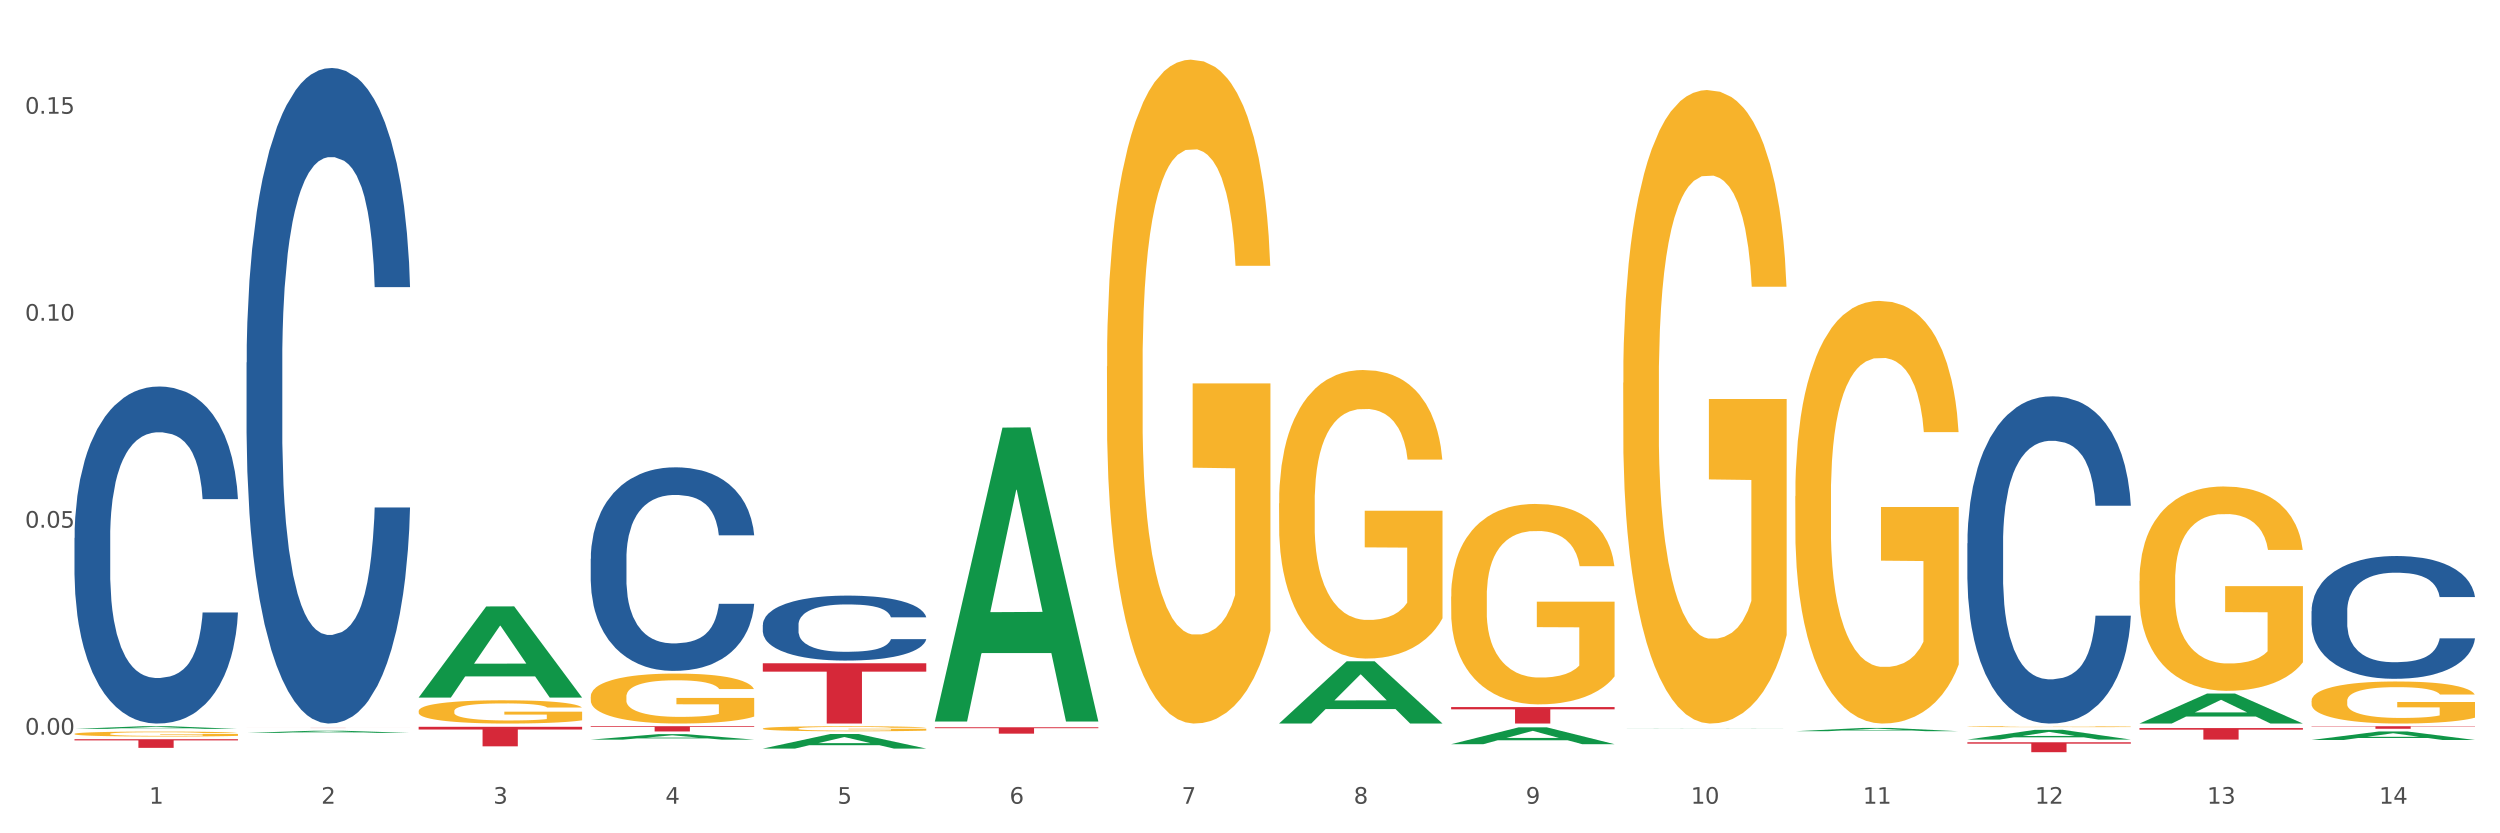
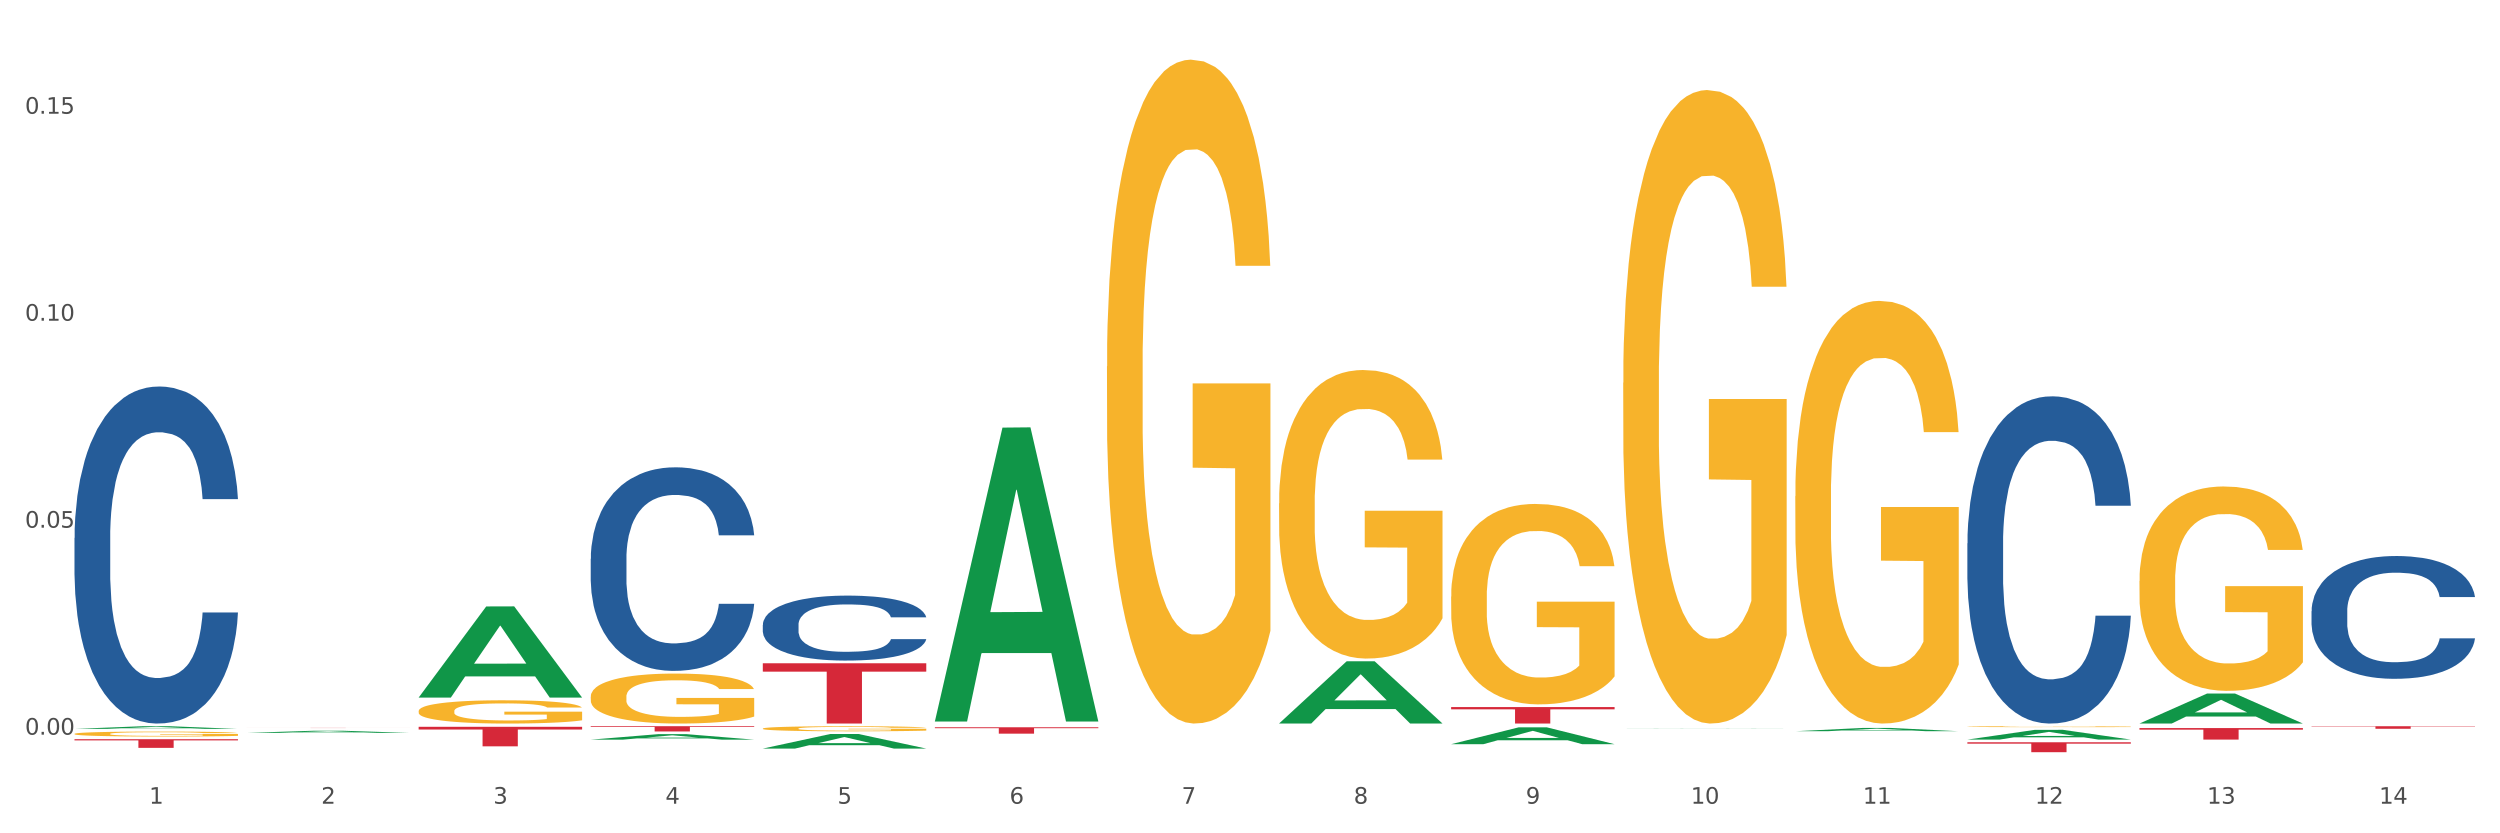
<svg xmlns="http://www.w3.org/2000/svg" xmlns:xlink="http://www.w3.org/1999/xlink" width="1080pt" height="360pt" viewBox="0 0 1080 360" version="1.1">
  <rect x="0" y="0" width="1080" height="360" fill="#333333" stroke="none" />
  <defs>
    <style type="text/css">*{stroke-linejoin: round; stroke-linecap: butt}</style>
  </defs>
  <g id="figure_1">
    <g id="patch_1">
      <path d="M 0 360  L 1080 360  L 1080 0  L 0 0  z " style="fill: #ffffff; stroke: #ffffff; stroke-linejoin: miter" />
    </g>
    <g id="axes_1">
      <g id="matplotlib.axis_1">
        <g id="xtick_1">
          <g id="text_1">
            <g style="fill: #4d4d4d" transform="translate(64.432 347.204) scale(0.096 -0.096)">
              <defs>
                <path id="DejaVuSans-31" d="M 794 531  L 1825 531  L 1825 4091  L 703 3866  L 703 4441  L 1819 4666  L 2450 4666  L 2450 531  L 3481 531  L 3481 0  L 794 0  L 794 531  z " transform="scale(0.016)" />
              </defs>
              <use xlink:href="#DejaVuSans-31" />
            </g>
          </g>
        </g>
        <g id="xtick_2">
          <g id="text_2">
            <g style="fill: #4d4d4d" transform="translate(138.771 347.204) scale(0.096 -0.096)">
              <defs>
                <path id="DejaVuSans-32" d="M 1228 531  L 3431 531  L 3431 0  L 469 0  L 469 531  Q 828 903 1448 1529  Q 2069 2156 2228 2338  Q 2531 2678 2651 2914  Q 2772 3150 2772 3378  Q 2772 3750 2511 3984  Q 2250 4219 1831 4219  Q 1534 4219 1204 4116  Q 875 4013 500 3803  L 500 4441  Q 881 4594 1212 4672  Q 1544 4750 1819 4750  Q 2544 4750 2975 4387  Q 3406 4025 3406 3419  Q 3406 3131 3298 2873  Q 3191 2616 2906 2266  Q 2828 2175 2409 1742  Q 1991 1309 1228 531  z " transform="scale(0.016)" />
              </defs>
              <use xlink:href="#DejaVuSans-32" />
            </g>
          </g>
        </g>
        <g id="xtick_3">
          <g id="text_3">
            <g style="fill: #4d4d4d" transform="translate(213.109 347.204) scale(0.096 -0.096)">
              <defs>
                <path id="DejaVuSans-33" d="M 2597 2516  Q 3050 2419 3304 2112  Q 3559 1806 3559 1356  Q 3559 666 3084 287  Q 2609 -91 1734 -91  Q 1441 -91 1130 -33  Q 819 25 488 141  L 488 750  Q 750 597 1062 519  Q 1375 441 1716 441  Q 2309 441 2620 675  Q 2931 909 2931 1356  Q 2931 1769 2642 2001  Q 2353 2234 1838 2234  L 1294 2234  L 1294 2753  L 1863 2753  Q 2328 2753 2575 2939  Q 2822 3125 2822 3475  Q 2822 3834 2567 4026  Q 2313 4219 1838 4219  Q 1578 4219 1281 4162  Q 984 4106 628 3988  L 628 4550  Q 988 4650 1302 4700  Q 1616 4750 1894 4750  Q 2613 4750 3031 4423  Q 3450 4097 3450 3541  Q 3450 3153 3228 2886  Q 3006 2619 2597 2516  z " transform="scale(0.016)" />
              </defs>
              <use xlink:href="#DejaVuSans-33" />
            </g>
          </g>
        </g>
        <g id="xtick_4">
          <g id="text_4">
            <g style="fill: #4d4d4d" transform="translate(287.448 347.204) scale(0.096 -0.096)">
              <defs>
                <path id="DejaVuSans-34" d="M 2419 4116  L 825 1625  L 2419 1625  L 2419 4116  z M 2253 4666  L 3047 4666  L 3047 1625  L 3713 1625  L 3713 1100  L 3047 1100  L 3047 0  L 2419 0  L 2419 1100  L 313 1100  L 313 1709  L 2253 4666  z " transform="scale(0.016)" />
              </defs>
              <use xlink:href="#DejaVuSans-34" />
            </g>
          </g>
        </g>
        <g id="xtick_5">
          <g id="text_5">
            <g style="fill: #4d4d4d" transform="translate(361.787 347.204) scale(0.096 -0.096)">
              <defs>
                <path id="DejaVuSans-35" d="M 691 4666  L 3169 4666  L 3169 4134  L 1269 4134  L 1269 2991  Q 1406 3038 1543 3061  Q 1681 3084 1819 3084  Q 2600 3084 3056 2656  Q 3513 2228 3513 1497  Q 3513 744 3044 326  Q 2575 -91 1722 -91  Q 1428 -91 1123 -41  Q 819 9 494 109  L 494 744  Q 775 591 1075 516  Q 1375 441 1709 441  Q 2250 441 2565 725  Q 2881 1009 2881 1497  Q 2881 1984 2565 2268  Q 2250 2553 1709 2553  Q 1456 2553 1204 2497  Q 953 2441 691 2322  L 691 4666  z " transform="scale(0.016)" />
              </defs>
              <use xlink:href="#DejaVuSans-35" />
            </g>
          </g>
        </g>
        <g id="xtick_6">
          <g id="text_6">
            <g style="fill: #4d4d4d" transform="translate(436.125 347.204) scale(0.096 -0.096)">
              <defs>
                <path id="DejaVuSans-36" d="M 2113 2584  Q 1688 2584 1439 2293  Q 1191 2003 1191 1497  Q 1191 994 1439 701  Q 1688 409 2113 409  Q 2538 409 2786 701  Q 3034 994 3034 1497  Q 3034 2003 2786 2293  Q 2538 2584 2113 2584  z M 3366 4563  L 3366 3988  Q 3128 4100 2886 4159  Q 2644 4219 2406 4219  Q 1781 4219 1451 3797  Q 1122 3375 1075 2522  Q 1259 2794 1537 2939  Q 1816 3084 2150 3084  Q 2853 3084 3261 2657  Q 3669 2231 3669 1497  Q 3669 778 3244 343  Q 2819 -91 2113 -91  Q 1303 -91 875 529  Q 447 1150 447 2328  Q 447 3434 972 4092  Q 1497 4750 2381 4750  Q 2619 4750 2861 4703  Q 3103 4656 3366 4563  z " transform="scale(0.016)" />
              </defs>
              <use xlink:href="#DejaVuSans-36" />
            </g>
          </g>
        </g>
        <g id="xtick_7">
          <g id="text_7">
            <g style="fill: #4d4d4d" transform="translate(510.464 347.204) scale(0.096 -0.096)">
              <defs>
                <path id="DejaVuSans-37" d="M 525 4666  L 3525 4666  L 3525 4397  L 1831 0  L 1172 0  L 2766 4134  L 525 4134  L 525 4666  z " transform="scale(0.016)" />
              </defs>
              <use xlink:href="#DejaVuSans-37" />
            </g>
          </g>
        </g>
        <g id="xtick_8">
          <g id="text_8">
            <g style="fill: #4d4d4d" transform="translate(584.803 347.204) scale(0.096 -0.096)">
              <defs>
                <path id="DejaVuSans-38" d="M 2034 2216  Q 1584 2216 1326 1975  Q 1069 1734 1069 1313  Q 1069 891 1326 650  Q 1584 409 2034 409  Q 2484 409 2743 651  Q 3003 894 3003 1313  Q 3003 1734 2745 1975  Q 2488 2216 2034 2216  z M 1403 2484  Q 997 2584 770 2862  Q 544 3141 544 3541  Q 544 4100 942 4425  Q 1341 4750 2034 4750  Q 2731 4750 3128 4425  Q 3525 4100 3525 3541  Q 3525 3141 3298 2862  Q 3072 2584 2669 2484  Q 3125 2378 3379 2068  Q 3634 1759 3634 1313  Q 3634 634 3220 271  Q 2806 -91 2034 -91  Q 1263 -91 848 271  Q 434 634 434 1313  Q 434 1759 690 2068  Q 947 2378 1403 2484  z M 1172 3481  Q 1172 3119 1398 2916  Q 1625 2713 2034 2713  Q 2441 2713 2670 2916  Q 2900 3119 2900 3481  Q 2900 3844 2670 4047  Q 2441 4250 2034 4250  Q 1625 4250 1398 4047  Q 1172 3844 1172 3481  z " transform="scale(0.016)" />
              </defs>
              <use xlink:href="#DejaVuSans-38" />
            </g>
          </g>
        </g>
        <g id="xtick_9">
          <g id="text_9">
            <g style="fill: #4d4d4d" transform="translate(659.142 347.204) scale(0.096 -0.096)">
              <defs>
                <path id="DejaVuSans-39" d="M 703 97  L 703 672  Q 941 559 1184 500  Q 1428 441 1663 441  Q 2288 441 2617 861  Q 2947 1281 2994 2138  Q 2813 1869 2534 1725  Q 2256 1581 1919 1581  Q 1219 1581 811 2004  Q 403 2428 403 3163  Q 403 3881 828 4315  Q 1253 4750 1959 4750  Q 2769 4750 3195 4129  Q 3622 3509 3622 2328  Q 3622 1225 3098 567  Q 2575 -91 1691 -91  Q 1453 -91 1209 -44  Q 966 3 703 97  z M 1959 2075  Q 2384 2075 2632 2365  Q 2881 2656 2881 3163  Q 2881 3666 2632 3958  Q 2384 4250 1959 4250  Q 1534 4250 1286 3958  Q 1038 3666 1038 3163  Q 1038 2656 1286 2365  Q 1534 2075 1959 2075  z " transform="scale(0.016)" />
              </defs>
              <use xlink:href="#DejaVuSans-39" />
            </g>
          </g>
        </g>
        <g id="xtick_10">
          <g id="text_10">
            <g style="fill: #4d4d4d" transform="translate(730.426 347.204) scale(0.096 -0.096)">
              <defs>
                <path id="DejaVuSans-30" d="M 2034 4250  Q 1547 4250 1301 3770  Q 1056 3291 1056 2328  Q 1056 1369 1301 889  Q 1547 409 2034 409  Q 2525 409 2770 889  Q 3016 1369 3016 2328  Q 3016 3291 2770 3770  Q 2525 4250 2034 4250  z M 2034 4750  Q 2819 4750 3233 4129  Q 3647 3509 3647 2328  Q 3647 1150 3233 529  Q 2819 -91 2034 -91  Q 1250 -91 836 529  Q 422 1150 422 2328  Q 422 3509 836 4129  Q 1250 4750 2034 4750  z " transform="scale(0.016)" />
              </defs>
              <use xlink:href="#DejaVuSans-31" />
              <use xlink:href="#DejaVuSans-30" transform="translate(63.623 0)" />
            </g>
          </g>
        </g>
        <g id="xtick_11">
          <g id="text_11">
            <g style="fill: #4d4d4d" transform="translate(804.765 347.204) scale(0.096 -0.096)">
              <use xlink:href="#DejaVuSans-31" />
              <use xlink:href="#DejaVuSans-31" transform="translate(63.623 0)" />
            </g>
          </g>
        </g>
        <g id="xtick_12">
          <g id="text_12">
            <g style="fill: #4d4d4d" transform="translate(879.104 347.204) scale(0.096 -0.096)">
              <use xlink:href="#DejaVuSans-31" />
              <use xlink:href="#DejaVuSans-32" transform="translate(63.623 0)" />
            </g>
          </g>
        </g>
        <g id="xtick_13">
          <g id="text_13">
            <g style="fill: #4d4d4d" transform="translate(953.442 347.204) scale(0.096 -0.096)">
              <use xlink:href="#DejaVuSans-31" />
              <use xlink:href="#DejaVuSans-33" transform="translate(63.623 0)" />
            </g>
          </g>
        </g>
        <g id="xtick_14">
          <g id="text_14">
            <g style="fill: #4d4d4d" transform="translate(1027.781 347.204) scale(0.096 -0.096)">
              <use xlink:href="#DejaVuSans-31" />
              <use xlink:href="#DejaVuSans-34" transform="translate(63.623 0)" />
            </g>
          </g>
        </g>
        <g id="xtick_15" />
        <g id="xtick_16" />
        <g id="xtick_17" />
        <g id="xtick_18" />
        <g id="xtick_19" />
        <g id="xtick_20" />
        <g id="xtick_21" />
        <g id="xtick_22" />
        <g id="xtick_23" />
        <g id="xtick_24" />
        <g id="xtick_25" />
        <g id="xtick_26" />
        <g id="xtick_27" />
      </g>
      <g id="matplotlib.axis_2">
        <g id="ytick_1">
          <g id="text_15">
            <g style="fill: #4d4d4d" transform="translate(10.8 317.378) scale(0.096 -0.096)">
              <defs>
                <path id="DejaVuSans-2e" d="M 684 794  L 1344 794  L 1344 0  L 684 0  L 684 794  z " transform="scale(0.016)" />
              </defs>
              <use xlink:href="#DejaVuSans-30" />
              <use xlink:href="#DejaVuSans-2e" transform="translate(63.623 0)" />
              <use xlink:href="#DejaVuSans-30" transform="translate(95.41 0)" />
              <use xlink:href="#DejaVuSans-30" transform="translate(159.033 0)" />
            </g>
          </g>
        </g>
        <g id="ytick_2">
          <g id="text_16">
            <g style="fill: #4d4d4d" transform="translate(10.8 227.962) scale(0.096 -0.096)">
              <use xlink:href="#DejaVuSans-30" />
              <use xlink:href="#DejaVuSans-2e" transform="translate(63.623 0)" />
              <use xlink:href="#DejaVuSans-30" transform="translate(95.41 0)" />
              <use xlink:href="#DejaVuSans-35" transform="translate(159.033 0)" />
            </g>
          </g>
        </g>
        <g id="ytick_3">
          <g id="text_17">
            <g style="fill: #4d4d4d" transform="translate(10.8 138.546) scale(0.096 -0.096)">
              <use xlink:href="#DejaVuSans-30" />
              <use xlink:href="#DejaVuSans-2e" transform="translate(63.623 0)" />
              <use xlink:href="#DejaVuSans-31" transform="translate(95.41 0)" />
              <use xlink:href="#DejaVuSans-30" transform="translate(159.033 0)" />
            </g>
          </g>
        </g>
        <g id="ytick_4">
          <g id="text_18">
            <g style="fill: #4d4d4d" transform="translate(10.8 49.13) scale(0.096 -0.096)">
              <use xlink:href="#DejaVuSans-30" />
              <use xlink:href="#DejaVuSans-2e" transform="translate(63.623 0)" />
              <use xlink:href="#DejaVuSans-31" transform="translate(95.41 0)" />
              <use xlink:href="#DejaVuSans-35" transform="translate(159.033 0)" />
            </g>
          </g>
        </g>
        <g id="ytick_5" />
        <g id="ytick_6" />
        <g id="ytick_7" />
      </g>
      <g id="PolyCollection_1">
        <path d="M 32.175 314.882  L 32.248 314.881  L 61.37 313.732  L 73.456 313.73  L 102.797 314.884  L 88.818 314.884  L 82.484 314.616  L 52.415 314.616  L 52.197 314.62  L 46.081 314.884  L 32.175 314.884  L 32.175 314.882  L 56.201 314.455  L 78.698 314.454  L 67.559 313.976  L 67.413 313.974  L 67.267 313.978  L 56.128 314.454  L 56.201 314.455  L 32.175 314.882  z " clip-path="url(#pc44498b9a7)" style="fill: #109648" />
        <path d="M 924.24 314.517  L 994.861 314.517  L 994.861 315.211  L 967.081 315.215  L 967.081 319.512  L 951.852 319.512  L 951.852 315.215  L 924.24 315.211  L 924.24 314.521  L 924.24 314.517  z " clip-path="url(#pc44498b9a7)" style="fill: #d62839" />
        <path d="M 849.901 320.66  L 920.523 320.66  L 920.523 321.256  L 892.742 321.26  L 892.742 324.95  L 877.514 324.95  L 877.514 321.26  L 849.901 321.256  L 849.901 320.664  L 849.901 320.66  z " clip-path="url(#pc44498b9a7)" style="fill: #d62839" />
        <path d="M 626.885 305.45  L 697.506 305.45  L 697.506 306.44  L 669.726 306.447  L 669.726 312.579  L 654.497 312.579  L 654.497 306.447  L 626.885 306.44  L 626.885 305.456  L 626.885 305.45  z " clip-path="url(#pc44498b9a7)" style="fill: #d62839" />
        <path d="M 403.869 314.191  L 474.49 314.191  L 474.49 314.574  L 446.71 314.577  L 446.71 316.944  L 431.481 316.944  L 431.481 314.577  L 403.869 314.574  L 403.869 314.194  L 403.869 314.191  z " clip-path="url(#pc44498b9a7)" style="fill: #d62839" />
        <path d="M 329.53 286.524  L 400.152 286.524  L 400.152 290.145  L 372.371 290.169  L 372.371 312.579  L 357.143 312.579  L 357.143 290.169  L 329.53 290.145  L 329.53 286.548  L 329.53 286.524  z " clip-path="url(#pc44498b9a7)" style="fill: #d62839" />
        <path d="M 255.191 313.73  L 325.813 313.73  L 325.813 314.045  L 298.033 314.047  L 298.033 315.994  L 282.804 315.994  L 282.804 314.047  L 255.191 314.045  L 255.191 313.733  L 255.191 313.73  z " clip-path="url(#pc44498b9a7)" style="fill: #d62839" />
        <path d="M 180.852 313.978  L 251.474 313.978  L 251.474 315.153  L 223.694 315.16  L 223.694 322.429  L 208.465 322.429  L 208.465 315.16  L 180.852 315.153  L 180.852 313.986  L 180.852 313.978  z " clip-path="url(#pc44498b9a7)" style="fill: #d62839" />
        <path d="M 106.514 314.454  L 177.135 314.454  L 177.135 314.462  L 149.355 314.462  L 149.355 314.515  L 134.126 314.515  L 134.126 314.462  L 106.514 314.462  L 106.514 314.454  L 106.514 314.454  z " clip-path="url(#pc44498b9a7)" style="fill: #d62839" />
        <path d="M 32.175 319.343  L 102.797 319.343  L 102.797 319.863  L 75.017 319.866  L 75.017 323.086  L 59.788 323.086  L 59.788 319.866  L 32.175 319.863  L 32.175 319.346  L 32.175 319.343  z " clip-path="url(#pc44498b9a7)" style="fill: #d62839" />
        <path d="M 32.175 232.392  L 32.258 232.259  L 32.258 228.536  L 32.509 223.483  L 33.427 214.174  L 34.596 207.126  L 36.599 198.882  L 37.684 195.424  L 39.104 191.568  L 42.025 185.318  L 45.364 179.999  L 47.702 177.073  L 49.455 175.211  L 53.378 171.887  L 55.632 170.424  L 57.969 169.227  L 59.973 168.43  L 63.312 167.499  L 65.983 167.1  L 69.072 166.967  L 71.66 167.1  L 75.082 167.632  L 80.091 169.227  L 82.011 170.158  L 84.599 171.754  L 87.27 173.882  L 89.44 176.009  L 91.945 179.068  L 94.533 183.057  L 97.037 188.11  L 98.79 192.765  L 100.209 197.685  L 101.461 203.669  L 102.379 210.185  L 102.797 215.637  L 87.52 215.637  L 87.103 210.717  L 86.268 205.398  L 85.434 201.807  L 84.515 198.882  L 83.096 195.557  L 81.844 193.43  L 79.757 190.903  L 77.837 189.307  L 76.251 188.376  L 74.331 187.579  L 70.241 186.781  L 67.319 186.781  L 65.482 187.047  L 63.229 187.712  L 61.309 188.642  L 59.055 190.238  L 57.302 191.967  L 55.549 194.227  L 54.547 195.823  L 53.044 198.749  L 52.043 201.142  L 50.707 205.265  L 49.956 208.19  L 48.62 215.77  L 48.036 221.355  L 47.785 225.212  L 47.618 229.467  L 47.618 250.212  L 48.119 259.52  L 48.537 263.509  L 49.204 268.031  L 50.457 273.882  L 52.293 279.6  L 54.213 283.722  L 55.799 286.249  L 57.302 288.11  L 58.804 289.573  L 60.641 290.903  L 62.143 291.701  L 64.397 292.499  L 67.069 292.898  L 69.155 292.898  L 73.413 292.233  L 75.333 291.568  L 77.169 290.637  L 79.173 289.174  L 80.759 287.579  L 81.677 286.382  L 83.18 283.855  L 84.348 281.196  L 85.35 278.137  L 86.018 275.478  L 86.769 271.488  L 87.353 266.967  L 87.52 264.573  L 102.797 264.573  L 102.463 269.36  L 101.879 274.015  L 100.71 280.265  L 99.792 283.855  L 98.372 288.243  L 96.87 291.967  L 94.783 296.089  L 92.863 299.148  L 90.86 301.807  L 88.689 304.201  L 84.766 307.525  L 83.347 308.456  L 80.341 310.052  L 78.004 310.983  L 74.581 311.914  L 71.075 312.446  L 67.402 312.579  L 64.147 312.313  L 60.557 311.515  L 58.303 310.717  L 55.799 309.52  L 52.877 307.658  L 50.123 305.398  L 47.535 302.738  L 45.114 299.68  L 42.86 296.222  L 39.938 290.504  L 37.768 284.919  L 36.182 279.733  L 35.097 275.345  L 34.011 269.759  L 33.427 265.903  L 32.509 256.595  L 32.175 247.951  L 32.175 232.392  z " clip-path="url(#pc44498b9a7)" style="fill: #255c99" />
-         <path d="M 106.514 156.622  L 106.597 156.363  L 106.597 149.121  L 106.848 139.293  L 107.766 121.189  L 108.935 107.481  L 110.938 91.446  L 112.023 84.721  L 113.442 77.221  L 116.364 65.065  L 119.703 54.719  L 122.04 49.029  L 123.794 45.409  L 127.717 38.943  L 129.971 36.098  L 132.308 33.77  L 134.312 32.218  L 137.651 30.408  L 140.322 29.632  L 143.411 29.373  L 145.998 29.632  L 149.421 30.666  L 154.43 33.77  L 156.35 35.58  L 158.937 38.684  L 161.609 42.822  L 163.779 46.96  L 166.283 52.909  L 168.871 60.668  L 171.376 70.496  L 173.129 79.548  L 174.548 89.118  L 175.8 100.756  L 176.718 113.43  L 177.135 124.034  L 161.859 124.034  L 161.442 114.464  L 160.607 104.119  L 159.772 97.136  L 158.854 91.446  L 157.435 84.98  L 156.183 80.842  L 154.096 75.927  L 152.176 72.824  L 150.59 71.013  L 148.67 69.462  L 144.579 67.91  L 141.658 67.91  L 139.821 68.427  L 137.567 69.72  L 135.647 71.531  L 133.393 74.634  L 131.64 77.997  L 129.887 82.393  L 128.886 85.497  L 127.383 91.187  L 126.381 95.842  L 125.046 103.86  L 124.294 109.55  L 122.959 124.292  L 122.374 135.155  L 122.124 142.655  L 121.957 150.932  L 121.957 191.279  L 122.458 209.383  L 122.875 217.142  L 123.543 225.936  L 124.795 237.316  L 126.632 248.437  L 128.552 256.455  L 130.138 261.369  L 131.64 264.99  L 133.143 267.835  L 134.979 270.421  L 136.482 271.973  L 138.736 273.525  L 141.407 274.301  L 143.494 274.301  L 147.751 273.007  L 149.671 271.714  L 151.508 269.904  L 153.511 267.059  L 155.097 263.955  L 156.016 261.627  L 157.518 256.713  L 158.687 251.541  L 159.689 245.592  L 160.357 240.419  L 161.108 232.66  L 161.692 223.867  L 161.859 219.211  L 177.135 219.211  L 176.802 228.522  L 176.217 237.574  L 175.049 249.73  L 174.13 256.713  L 172.711 265.248  L 171.209 272.49  L 169.122 280.508  L 167.202 286.456  L 165.198 291.629  L 163.028 296.285  L 159.104 302.75  L 157.685 304.561  L 154.68 307.665  L 152.343 309.475  L 148.92 311.285  L 145.414 312.32  L 141.741 312.579  L 138.486 312.061  L 134.896 310.51  L 132.642 308.958  L 130.138 306.63  L 127.216 303.009  L 124.461 298.612  L 121.874 293.44  L 119.453 287.491  L 117.199 280.766  L 114.277 269.645  L 112.107 258.782  L 110.521 248.696  L 109.435 240.161  L 108.35 229.298  L 107.766 221.798  L 106.848 203.693  L 106.514 186.882  L 106.514 156.622  z " clip-path="url(#pc44498b9a7)" style="fill: #255c99" />
        <path d="M 255.191 241.397  L 255.275 241.317  L 255.275 239.068  L 255.525 236.015  L 256.443 230.393  L 257.612 226.136  L 259.615 221.156  L 260.701 219.068  L 262.12 216.739  L 265.041 212.964  L 268.381 209.751  L 270.718 207.984  L 272.471 206.859  L 276.394 204.851  L 278.648 203.968  L 280.986 203.245  L 282.989 202.763  L 286.328 202.201  L 288.999 201.96  L 292.088 201.879  L 294.676 201.96  L 298.098 202.281  L 303.107 203.245  L 305.027 203.807  L 307.615 204.771  L 310.286 206.056  L 312.457 207.341  L 314.961 209.188  L 317.549 211.598  L 320.053 214.65  L 321.806 217.461  L 323.225 220.433  L 324.477 224.048  L 325.396 227.983  L 325.813 231.277  L 310.537 231.277  L 310.119 228.305  L 309.284 225.092  L 308.45 222.923  L 307.531 221.156  L 306.112 219.148  L 304.86 217.863  L 302.773 216.337  L 300.853 215.373  L 299.267 214.811  L 297.347 214.329  L 293.257 213.847  L 290.335 213.847  L 288.499 214.008  L 286.245 214.409  L 284.325 214.972  L 282.071 215.935  L 280.318 216.98  L 278.565 218.345  L 277.563 219.309  L 276.06 221.076  L 275.059 222.522  L 273.723 225.012  L 272.972 226.779  L 271.636 231.357  L 271.052 234.73  L 270.801 237.06  L 270.634 239.63  L 270.634 252.16  L 271.135 257.782  L 271.553 260.192  L 272.22 262.923  L 273.473 266.457  L 275.309 269.91  L 277.229 272.4  L 278.815 273.927  L 280.318 275.051  L 281.82 275.935  L 283.657 276.738  L 285.159 277.22  L 287.413 277.702  L 290.085 277.943  L 292.172 277.943  L 296.429 277.541  L 298.349 277.139  L 300.185 276.577  L 302.189 275.694  L 303.775 274.73  L 304.693 274.007  L 306.196 272.481  L 307.364 270.874  L 308.366 269.027  L 309.034 267.421  L 309.785 265.011  L 310.37 262.28  L 310.537 260.834  L 325.813 260.834  L 325.479 263.726  L 324.895 266.537  L 323.726 270.312  L 322.808 272.481  L 321.389 275.131  L 319.886 277.38  L 317.799 279.87  L 315.879 281.718  L 313.876 283.324  L 311.705 284.77  L 307.782 286.778  L 306.363 287.34  L 303.358 288.304  L 301.02 288.866  L 297.598 289.428  L 294.092 289.75  L 290.419 289.83  L 287.163 289.669  L 283.573 289.187  L 281.32 288.705  L 278.815 287.983  L 275.893 286.858  L 273.139 285.493  L 270.551 283.886  L 268.13 282.039  L 265.876 279.951  L 262.955 276.497  L 260.784 273.123  L 259.198 269.991  L 258.113 267.34  L 257.028 263.967  L 256.443 261.638  L 255.525 256.015  L 255.191 250.794  L 255.191 241.397  z " clip-path="url(#pc44498b9a7)" style="fill: #255c99" />
        <path d="M 329.53 269.913  L 329.613 269.887  L 329.613 269.169  L 329.864 268.195  L 330.782 266.401  L 331.951 265.042  L 333.954 263.452  L 335.039 262.786  L 336.458 262.042  L 339.38 260.837  L 342.719 259.812  L 345.057 259.248  L 346.81 258.889  L 350.733 258.248  L 352.987 257.966  L 355.324 257.735  L 357.328 257.581  L 360.667 257.402  L 363.338 257.325  L 366.427 257.299  L 369.015 257.325  L 372.437 257.428  L 377.446 257.735  L 379.366 257.915  L 381.954 258.222  L 384.625 258.633  L 386.795 259.043  L 389.3 259.632  L 391.887 260.401  L 394.392 261.376  L 396.145 262.273  L 397.564 263.222  L 398.816 264.375  L 399.734 265.631  L 400.152 266.683  L 384.875 266.683  L 384.458 265.734  L 383.623 264.709  L 382.788 264.016  L 381.87 263.452  L 380.451 262.811  L 379.199 262.401  L 377.112 261.914  L 375.192 261.606  L 373.606 261.427  L 371.686 261.273  L 367.595 261.119  L 364.674 261.119  L 362.837 261.171  L 360.583 261.299  L 358.663 261.478  L 356.41 261.786  L 354.656 262.119  L 352.903 262.555  L 351.902 262.863  L 350.399 263.427  L 349.397 263.888  L 348.062 264.683  L 347.31 265.247  L 345.975 266.708  L 345.391 267.785  L 345.14 268.528  L 344.973 269.349  L 344.973 273.348  L 345.474 275.143  L 345.891 275.912  L 346.559 276.784  L 347.811 277.912  L 349.648 279.014  L 351.568 279.809  L 353.154 280.296  L 354.656 280.655  L 356.159 280.937  L 357.996 281.193  L 359.498 281.347  L 361.752 281.501  L 364.423 281.578  L 366.51 281.578  L 370.768 281.45  L 372.688 281.321  L 374.524 281.142  L 376.528 280.86  L 378.114 280.552  L 379.032 280.322  L 380.534 279.835  L 381.703 279.322  L 382.705 278.732  L 383.373 278.219  L 384.124 277.45  L 384.708 276.579  L 384.875 276.117  L 400.152 276.117  L 399.818 277.04  L 399.233 277.937  L 398.065 279.142  L 397.146 279.835  L 395.727 280.681  L 394.225 281.398  L 392.138 282.193  L 390.218 282.783  L 388.214 283.296  L 386.044 283.757  L 382.121 284.398  L 380.701 284.577  L 377.696 284.885  L 375.359 285.065  L 371.936 285.244  L 368.43 285.347  L 364.757 285.372  L 361.502 285.321  L 357.912 285.167  L 355.658 285.013  L 353.154 284.782  L 350.232 284.424  L 347.477 283.988  L 344.89 283.475  L 342.469 282.885  L 340.215 282.219  L 337.293 281.116  L 335.123 280.04  L 333.537 279.04  L 332.452 278.194  L 331.366 277.117  L 330.782 276.373  L 329.864 274.579  L 329.53 272.912  L 329.53 269.913  z " clip-path="url(#pc44498b9a7)" style="fill: #255c99" />
        <path d="M 849.901 234.73  L 849.984 234.601  L 849.984 230.986  L 850.235 226.08  L 851.153 217.043  L 852.322 210.201  L 854.325 202.196  L 855.41 198.84  L 856.829 195.096  L 859.751 189.028  L 863.09 183.864  L 865.428 181.024  L 867.181 179.216  L 871.104 175.989  L 873.358 174.569  L 875.695 173.407  L 877.699 172.632  L 881.038 171.728  L 883.709 171.341  L 886.798 171.212  L 889.386 171.341  L 892.808 171.857  L 897.817 173.407  L 899.737 174.31  L 902.325 175.86  L 904.996 177.925  L 907.166 179.991  L 909.671 182.96  L 912.258 186.833  L 914.763 191.739  L 916.516 196.258  L 917.935 201.035  L 919.187 206.844  L 920.105 213.17  L 920.523 218.463  L 905.246 218.463  L 904.829 213.686  L 903.994 208.522  L 903.159 205.037  L 902.241 202.196  L 900.822 198.969  L 899.57 196.903  L 897.483 194.45  L 895.563 192.901  L 893.977 191.997  L 892.057 191.223  L 887.966 190.448  L 885.045 190.448  L 883.208 190.706  L 880.954 191.352  L 879.034 192.256  L 876.78 193.805  L 875.027 195.483  L 873.274 197.678  L 872.273 199.227  L 870.77 202.067  L 869.768 204.391  L 868.433 208.393  L 867.681 211.234  L 866.346 218.592  L 865.761 224.015  L 865.511 227.759  L 865.344 231.89  L 865.344 252.03  L 865.845 261.067  L 866.262 264.94  L 866.93 269.329  L 868.182 275.01  L 870.019 280.561  L 871.939 284.563  L 873.525 287.016  L 875.027 288.824  L 876.53 290.244  L 878.367 291.535  L 879.869 292.31  L 882.123 293.084  L 884.794 293.472  L 886.881 293.472  L 891.139 292.826  L 893.059 292.18  L 894.895 291.277  L 896.899 289.857  L 898.485 288.307  L 899.403 287.146  L 900.905 284.693  L 902.074 282.111  L 903.076 279.141  L 903.744 276.559  L 904.495 272.686  L 905.079 268.297  L 905.246 265.973  L 920.523 265.973  L 920.189 270.62  L 919.604 275.139  L 918.436 281.207  L 917.517 284.693  L 916.098 288.953  L 914.596 292.568  L 912.509 296.57  L 910.589 299.539  L 908.585 302.121  L 906.415 304.445  L 902.491 307.673  L 901.072 308.576  L 898.067 310.126  L 895.73 311.029  L 892.307 311.933  L 888.801 312.449  L 885.128 312.579  L 881.873 312.32  L 878.283 311.546  L 876.029 310.771  L 873.525 309.609  L 870.603 307.802  L 867.848 305.607  L 865.261 303.025  L 862.84 300.056  L 860.586 296.699  L 857.664 291.148  L 855.494 285.725  L 853.908 280.69  L 852.823 276.43  L 851.737 271.008  L 851.153 267.264  L 850.235 258.227  L 849.901 249.835  L 849.901 234.73  z " clip-path="url(#pc44498b9a7)" style="fill: #255c99" />
        <path d="M 998.578 264.034  L 998.662 263.985  L 998.662 262.629  L 998.912 260.787  L 999.83 257.396  L 1000.999 254.828  L 1003.003 251.824  L 1004.088 250.564  L 1005.507 249.159  L 1008.429 246.882  L 1011.768 244.944  L 1014.105 243.878  L 1015.858 243.199  L 1019.781 241.988  L 1022.035 241.455  L 1024.373 241.019  L 1026.376 240.728  L 1029.715 240.389  L 1032.387 240.244  L 1035.475 240.195  L 1038.063 240.244  L 1041.486 240.438  L 1046.494 241.019  L 1048.414 241.358  L 1051.002 241.94  L 1053.673 242.715  L 1055.844 243.49  L 1058.348 244.604  L 1060.936 246.058  L 1063.44 247.899  L 1065.193 249.595  L 1066.612 251.388  L 1067.864 253.568  L 1068.783 255.942  L 1069.2 257.929  L 1053.924 257.929  L 1053.506 256.136  L 1052.671 254.198  L 1051.837 252.89  L 1050.918 251.824  L 1049.499 250.613  L 1048.247 249.837  L 1046.16 248.917  L 1044.24 248.335  L 1042.654 247.996  L 1040.734 247.705  L 1036.644 247.415  L 1033.722 247.415  L 1031.886 247.512  L 1029.632 247.754  L 1027.712 248.093  L 1025.458 248.674  L 1023.705 249.304  L 1021.952 250.128  L 1020.95 250.709  L 1019.448 251.775  L 1018.446 252.648  L 1017.11 254.15  L 1016.359 255.215  L 1015.023 257.977  L 1014.439 260.012  L 1014.188 261.417  L 1014.022 262.968  L 1014.022 270.526  L 1014.522 273.918  L 1014.94 275.372  L 1015.608 277.019  L 1016.86 279.151  L 1018.696 281.234  L 1020.616 282.736  L 1022.202 283.657  L 1023.705 284.335  L 1025.207 284.868  L 1027.044 285.353  L 1028.547 285.643  L 1030.8 285.934  L 1033.472 286.079  L 1035.559 286.079  L 1039.816 285.837  L 1041.736 285.595  L 1043.572 285.256  L 1045.576 284.723  L 1047.162 284.141  L 1048.08 283.705  L 1049.583 282.785  L 1050.752 281.816  L 1051.753 280.701  L 1052.421 279.732  L 1053.172 278.279  L 1053.757 276.631  L 1053.924 275.759  L 1069.2 275.759  L 1068.866 277.503  L 1068.282 279.199  L 1067.113 281.476  L 1066.195 282.785  L 1064.776 284.384  L 1063.273 285.74  L 1061.186 287.242  L 1059.266 288.357  L 1057.263 289.326  L 1055.092 290.198  L 1051.169 291.409  L 1049.75 291.748  L 1046.745 292.33  L 1044.407 292.669  L 1040.985 293.008  L 1037.479 293.202  L 1033.806 293.25  L 1030.55 293.153  L 1026.96 292.863  L 1024.707 292.572  L 1022.202 292.136  L 1019.281 291.458  L 1016.526 290.634  L 1013.938 289.665  L 1011.517 288.55  L 1009.263 287.291  L 1006.342 285.207  L 1004.171 283.172  L 1002.585 281.283  L 1001.5 279.684  L 1000.415 277.649  L 999.83 276.244  L 998.912 272.852  L 998.578 269.703  L 998.578 264.034  z " clip-path="url(#pc44498b9a7)" style="fill: #255c99" />
-         <path d="M 998.578 302.802  L 998.662 302.785  L 998.662 302.187  L 998.828 301.673  L 999.662 300.428  L 1000.913 299.399  L 1001.83 298.851  L 1002.747 298.403  L 1003.831 297.954  L 1005.165 297.49  L 1007.583 296.809  L 1009.084 296.461  L 1010.918 296.095  L 1014.253 295.564  L 1016.671 295.265  L 1019.173 295.016  L 1023.258 294.718  L 1025.926 294.585  L 1028.761 294.485  L 1032.18 294.419  L 1034.765 294.402  L 1040.434 294.452  L 1045.27 294.601  L 1047.605 294.718  L 1050.607 294.917  L 1052.191 295.05  L 1054.775 295.315  L 1057.444 295.664  L 1059.278 295.963  L 1062.029 296.527  L 1064.114 297.091  L 1066.032 297.788  L 1067.032 298.27  L 1067.783 298.718  L 1068.45 299.233  L 1069.117 300.046  L 1054.108 300.046  L 1053.525 299.465  L 1052.608 298.917  L 1051.274 298.386  L 1050.106 298.054  L 1048.105 297.639  L 1046.271 297.373  L 1044.353 297.174  L 1042.019 297.008  L 1040.184 296.925  L 1037.599 296.859  L 1032.513 296.875  L 1029.095 297.008  L 1026.76 297.174  L 1025.259 297.324  L 1023.925 297.49  L 1022.425 297.722  L 1020.674 298.071  L 1019.423 298.386  L 1018.172 298.784  L 1017.172 299.183  L 1016.255 299.648  L 1015.504 300.146  L 1014.92 300.66  L 1014.42 301.291  L 1014.003 302.337  L 1014.003 304.611  L 1014.17 305.125  L 1014.587 305.806  L 1015.087 306.321  L 1015.921 306.935  L 1016.671 307.35  L 1018.089 307.947  L 1019.673 308.445  L 1020.924 308.761  L 1022.174 309.026  L 1024.342 309.391  L 1026.76 309.69  L 1028.845 309.873  L 1031.68 310.039  L 1033.597 310.105  L 1035.265 310.138  L 1039.35 310.138  L 1042.269 310.089  L 1045.52 309.972  L 1048.022 309.823  L 1050.106 309.64  L 1052.441 309.342  L 1053.942 309.06  L 1053.942 305.59  L 1035.598 305.574  L 1035.598 303.266  L 1069.2 303.266  L 1069.2 310.039  L 1067.783 310.387  L 1066.198 310.703  L 1064.531 310.985  L 1062.029 311.334  L 1059.028 311.666  L 1056.36 311.898  L 1053.525 312.097  L 1050.19 312.28  L 1045.854 312.446  L 1043.186 312.512  L 1039.851 312.562  L 1035.932 312.579  L 1032.513 312.545  L 1029.178 312.462  L 1025.676 312.313  L 1022.258 312.097  L 1019.673 311.881  L 1017.088 311.616  L 1014.337 311.267  L 1012.169 310.935  L 1010.501 310.636  L 1008.667 310.255  L 1006.666 309.757  L 1005.165 309.308  L 1003.831 308.844  L 1002.414 308.246  L 1001.413 307.732  L 1000.413 307.084  L 999.829 306.603  L 999.162 305.856  L 998.662 304.81  L 998.578 302.802  z " clip-path="url(#pc44498b9a7)" style="fill: #f7b32b" />
        <path d="M 924.24 250.955  L 924.323 250.874  L 924.323 247.971  L 924.49 245.471  L 925.323 239.423  L 926.574 234.424  L 927.491 231.763  L 928.408 229.586  L 929.492 227.408  L 930.826 225.15  L 933.244 221.844  L 934.745 220.151  L 936.58 218.377  L 939.915 215.796  L 942.333 214.345  L 944.834 213.135  L 948.92 211.684  L 951.588 211.039  L 954.423 210.555  L 957.841 210.232  L 960.426 210.152  L 966.096 210.393  L 970.932 211.119  L 973.266 211.684  L 976.268 212.651  L 977.852 213.296  L 980.437 214.587  L 983.105 216.28  L 984.939 217.732  L 987.691 220.473  L 989.775 223.215  L 991.693 226.602  L 992.693 228.94  L 993.444 231.118  L 994.111 233.617  L 994.778 237.569  L 979.77 237.569  L 979.186 234.746  L 978.269 232.085  L 976.935 229.505  L 975.768 227.892  L 973.766 225.876  L 971.932 224.586  L 970.014 223.618  L 967.68 222.812  L 965.845 222.409  L 963.261 222.086  L 958.175 222.167  L 954.756 222.812  L 952.422 223.618  L 950.921 224.344  L 949.587 225.15  L 948.086 226.279  L 946.335 227.973  L 945.084 229.505  L 943.834 231.44  L 942.833 233.376  L 941.916 235.633  L 941.165 238.053  L 940.582 240.552  L 940.081 243.617  L 939.665 248.697  L 939.665 259.745  L 939.831 262.244  L 940.248 265.551  L 940.749 268.05  L 941.582 271.034  L 942.333 273.05  L 943.75 275.953  L 945.334 278.372  L 946.585 279.904  L 947.836 281.195  L 950.004 282.969  L 952.422 284.42  L 954.506 285.307  L 957.341 286.113  L 959.259 286.436  L 960.926 286.597  L 965.012 286.597  L 967.93 286.355  L 971.182 285.791  L 973.683 285.065  L 975.768 284.178  L 978.102 282.727  L 979.603 281.356  L 979.603 264.502  L 961.26 264.422  L 961.26 253.213  L 994.861 253.213  L 994.861 286.113  L 993.444 287.807  L 991.86 289.339  L 990.192 290.71  L 987.691 292.403  L 984.689 294.016  L 982.021 295.145  L 979.186 296.113  L 975.851 297  L 971.515 297.806  L 968.847 298.129  L 965.512 298.371  L 961.593 298.451  L 958.175 298.29  L 954.84 297.887  L 951.338 297.161  L 947.919 296.113  L 945.334 295.064  L 942.75 293.774  L 939.998 292.081  L 937.83 290.468  L 936.163 289.016  L 934.328 287.162  L 932.327 284.743  L 930.826 282.565  L 929.492 280.307  L 928.075 277.404  L 927.074 274.905  L 926.074 271.76  L 925.49 269.421  L 924.823 265.792  L 924.323 260.712  L 924.24 250.955  z " clip-path="url(#pc44498b9a7)" style="fill: #f7b32b" />
        <path d="M 849.901 313.918  L 849.984 313.917  L 849.984 313.904  L 850.151 313.892  L 850.985 313.865  L 852.235 313.842  L 853.153 313.83  L 854.07 313.82  L 855.154 313.81  L 856.488 313.799  L 858.906 313.784  L 860.407 313.776  L 862.241 313.768  L 865.576 313.756  L 867.994 313.75  L 870.495 313.744  L 874.581 313.738  L 877.249 313.735  L 880.084 313.732  L 883.502 313.731  L 886.087 313.73  L 891.757 313.732  L 896.593 313.735  L 898.927 313.738  L 901.929 313.742  L 903.513 313.745  L 906.098 313.751  L 908.766 313.759  L 910.601 313.765  L 913.352 313.778  L 915.436 313.79  L 917.354 313.806  L 918.355 313.817  L 919.105 313.827  L 919.772 313.838  L 920.439 313.856  L 905.431 313.856  L 904.847 313.843  L 903.93 313.831  L 902.596 313.819  L 901.429 313.812  L 899.428 313.803  L 897.593 313.797  L 895.676 313.792  L 893.341 313.789  L 891.507 313.787  L 888.922 313.785  L 883.836 313.786  L 880.417 313.789  L 878.083 313.792  L 876.582 313.796  L 875.248 313.799  L 873.747 313.804  L 871.996 313.812  L 870.745 313.819  L 869.495 313.828  L 868.494 313.837  L 867.577 313.847  L 866.827 313.858  L 866.243 313.87  L 865.743 313.884  L 865.326 313.907  L 865.326 313.958  L 865.493 313.969  L 865.91 313.984  L 866.41 313.996  L 867.244 314.01  L 867.994 314.019  L 869.411 314.032  L 870.996 314.043  L 872.246 314.05  L 873.497 314.056  L 875.665 314.064  L 878.083 314.071  L 880.167 314.075  L 883.002 314.079  L 884.92 314.08  L 886.587 314.081  L 890.673 314.081  L 893.591 314.08  L 896.843 314.077  L 899.344 314.074  L 901.429 314.07  L 903.763 314.063  L 905.264 314.057  L 905.264 313.98  L 886.921 313.979  L 886.921 313.928  L 920.523 313.928  L 920.523 314.079  L 919.105 314.087  L 917.521 314.094  L 915.853 314.1  L 913.352 314.108  L 910.35 314.115  L 907.682 314.12  L 904.847 314.125  L 901.512 314.129  L 897.177 314.132  L 894.508 314.134  L 891.173 314.135  L 887.254 314.135  L 883.836 314.135  L 880.501 314.133  L 876.999 314.129  L 873.58 314.125  L 870.996 314.12  L 868.411 314.114  L 865.659 314.106  L 863.492 314.099  L 861.824 314.092  L 859.99 314.084  L 857.989 314.072  L 856.488 314.062  L 855.154 314.052  L 853.736 314.039  L 852.736 314.027  L 851.735 314.013  L 851.151 314.002  L 850.484 313.986  L 849.984 313.962  L 849.901 313.918  z " clip-path="url(#pc44498b9a7)" style="fill: #f7b32b" />
        <path d="M 775.562 214.356  L 775.645 214.189  L 775.645 208.185  L 775.812 203.016  L 776.646 190.509  L 777.897 180.169  L 778.814 174.666  L 779.731 170.163  L 780.815 165.661  L 782.149 160.992  L 784.567 154.154  L 786.068 150.652  L 787.902 146.984  L 791.237 141.647  L 793.655 138.645  L 796.157 136.144  L 800.242 133.142  L 802.91 131.808  L 805.745 130.808  L 809.164 130.141  L 811.748 129.974  L 817.418 130.474  L 822.254 131.975  L 824.589 133.142  L 827.59 135.143  L 829.175 136.477  L 831.759 139.146  L 834.427 142.648  L 836.262 145.649  L 839.013 151.319  L 841.098 156.989  L 843.015 163.993  L 844.016 168.829  L 844.766 173.332  L 845.433 178.502  L 846.1 186.673  L 831.092 186.673  L 830.509 180.836  L 829.592 175.333  L 828.257 169.997  L 827.09 166.661  L 825.089 162.492  L 823.255 159.824  L 821.337 157.823  L 819.002 156.155  L 817.168 155.322  L 814.583 154.655  L 809.497 154.821  L 806.079 156.155  L 803.744 157.823  L 802.243 159.324  L 800.909 160.992  L 799.408 163.326  L 797.657 166.828  L 796.407 169.997  L 795.156 173.999  L 794.156 178.001  L 793.238 182.671  L 792.488 187.674  L 791.904 192.843  L 791.404 199.18  L 790.987 209.686  L 790.987 232.533  L 791.154 237.702  L 791.571 244.54  L 792.071 249.709  L 792.905 255.879  L 793.655 260.048  L 795.073 266.052  L 796.657 271.055  L 797.908 274.223  L 799.158 276.891  L 801.326 280.56  L 803.744 283.562  L 805.829 285.396  L 808.663 287.064  L 810.581 287.731  L 812.249 288.065  L 816.334 288.065  L 819.253 287.564  L 822.504 286.397  L 825.006 284.896  L 827.09 283.062  L 829.425 280.06  L 830.926 277.225  L 830.926 242.372  L 812.582 242.205  L 812.582 219.025  L 846.184 219.025  L 846.184 287.064  L 844.766 290.566  L 843.182 293.734  L 841.515 296.569  L 839.013 300.071  L 836.012 303.407  L 833.344 305.741  L 830.509 307.742  L 827.174 309.577  L 822.838 311.244  L 820.17 311.912  L 816.835 312.412  L 812.916 312.579  L 809.497 312.245  L 806.162 311.411  L 802.66 309.91  L 799.242 307.742  L 796.657 305.575  L 794.072 302.906  L 791.321 299.404  L 789.153 296.069  L 787.485 293.067  L 785.651 289.232  L 783.65 284.229  L 782.149 279.726  L 780.815 275.057  L 779.398 269.054  L 778.397 263.884  L 777.396 257.38  L 776.813 252.544  L 776.146 245.04  L 775.645 234.534  L 775.562 214.356  z " clip-path="url(#pc44498b9a7)" style="fill: #f7b32b" />
        <path d="M 701.223 165.36  L 701.307 165.11  L 701.307 156.112  L 701.474 148.364  L 702.307 129.618  L 703.558 114.121  L 704.475 105.873  L 705.392 99.124  L 706.476 92.376  L 707.81 85.377  L 710.228 75.13  L 711.729 69.881  L 713.563 64.382  L 716.899 56.384  L 719.317 51.885  L 721.818 48.135  L 725.903 43.636  L 728.572 41.637  L 731.406 40.137  L 734.825 39.137  L 737.41 38.887  L 743.08 39.637  L 747.915 41.887  L 750.25 43.636  L 753.252 46.636  L 754.836 48.635  L 757.421 52.634  L 760.089 57.883  L 761.923 62.382  L 764.675 70.88  L 766.759 79.379  L 768.677 89.876  L 769.677 97.125  L 770.428 103.873  L 771.095 111.622  L 771.762 123.869  L 756.754 123.869  L 756.17 115.121  L 755.253 106.873  L 753.919 98.874  L 752.751 93.876  L 750.75 87.627  L 748.916 83.628  L 746.998 80.628  L 744.664 78.129  L 742.829 76.879  L 740.245 75.879  L 735.159 76.129  L 731.74 78.129  L 729.405 80.628  L 727.905 82.878  L 726.571 85.377  L 725.07 88.877  L 723.319 94.125  L 722.068 98.874  L 720.817 104.873  L 719.817 110.872  L 718.9 117.87  L 718.149 125.369  L 717.566 133.117  L 717.065 142.615  L 716.648 158.362  L 716.648 192.604  L 716.815 200.353  L 717.232 210.6  L 717.732 218.349  L 718.566 227.597  L 719.317 233.845  L 720.734 242.844  L 722.318 250.342  L 723.569 255.091  L 724.82 259.09  L 726.987 264.589  L 729.405 269.088  L 731.49 271.837  L 734.325 274.337  L 736.242 275.337  L 737.91 275.836  L 741.996 275.836  L 744.914 275.087  L 748.166 273.337  L 750.667 271.087  L 752.751 268.338  L 755.086 263.839  L 756.587 259.59  L 756.587 207.351  L 738.244 207.101  L 738.244 172.359  L 771.845 172.359  L 771.845 274.337  L 770.428 279.586  L 768.844 284.335  L 767.176 288.584  L 764.675 293.833  L 761.673 298.832  L 759.005 302.331  L 756.17 305.33  L 752.835 308.08  L 748.499 310.579  L 745.831 311.579  L 742.496 312.329  L 738.577 312.579  L 735.159 312.079  L 731.823 310.829  L 728.321 308.579  L 724.903 305.33  L 722.318 302.081  L 719.733 298.082  L 716.982 292.833  L 714.814 287.834  L 713.147 283.335  L 711.312 277.586  L 709.311 270.088  L 707.81 263.339  L 706.476 256.341  L 705.059 247.343  L 704.058 239.594  L 703.058 229.846  L 702.474 222.598  L 701.807 211.35  L 701.307 195.604  L 701.223 165.36  z " clip-path="url(#pc44498b9a7)" style="fill: #f7b32b" />
        <path d="M 626.885 257.718  L 626.968 257.639  L 626.968 254.792  L 627.135 252.34  L 627.969 246.409  L 629.219 241.506  L 630.136 238.896  L 631.054 236.761  L 632.138 234.626  L 633.472 232.411  L 635.89 229.169  L 637.39 227.508  L 639.225 225.768  L 642.56 223.238  L 644.978 221.814  L 647.479 220.628  L 651.565 219.204  L 654.233 218.572  L 657.068 218.097  L 660.486 217.781  L 663.071 217.702  L 668.741 217.939  L 673.577 218.651  L 675.911 219.204  L 678.913 220.153  L 680.497 220.786  L 683.082 222.051  L 685.75 223.712  L 687.584 225.136  L 690.336 227.824  L 692.42 230.513  L 694.338 233.835  L 695.339 236.128  L 696.089 238.263  L 696.756 240.715  L 697.423 244.59  L 682.415 244.59  L 681.831 241.822  L 680.914 239.212  L 679.58 236.682  L 678.413 235.1  L 676.412 233.123  L 674.577 231.858  L 672.66 230.909  L 670.325 230.118  L 668.491 229.722  L 665.906 229.406  L 660.82 229.485  L 657.401 230.118  L 655.067 230.909  L 653.566 231.62  L 652.232 232.411  L 650.731 233.518  L 648.98 235.179  L 647.729 236.682  L 646.479 238.58  L 645.478 240.478  L 644.561 242.692  L 643.811 245.065  L 643.227 247.516  L 642.727 250.521  L 642.31 255.504  L 642.31 266.338  L 642.476 268.79  L 642.893 272.032  L 643.394 274.484  L 644.227 277.41  L 644.978 279.387  L 646.395 282.234  L 647.979 284.606  L 649.23 286.109  L 650.481 287.374  L 652.649 289.114  L 655.067 290.537  L 657.151 291.407  L 659.986 292.198  L 661.904 292.514  L 663.571 292.673  L 667.657 292.673  L 670.575 292.435  L 673.827 291.882  L 676.328 291.17  L 678.413 290.3  L 680.747 288.877  L 682.248 287.532  L 682.248 271.004  L 663.905 270.925  L 663.905 259.932  L 697.506 259.932  L 697.506 292.198  L 696.089 293.859  L 694.505 295.361  L 692.837 296.706  L 690.336 298.367  L 687.334 299.948  L 684.666 301.055  L 681.831 302.004  L 678.496 302.874  L 674.16 303.665  L 671.492 303.982  L 668.157 304.219  L 664.238 304.298  L 660.82 304.14  L 657.485 303.744  L 653.983 303.033  L 650.564 302.004  L 647.979 300.976  L 645.395 299.711  L 642.643 298.05  L 640.475 296.469  L 638.808 295.045  L 636.974 293.226  L 634.972 290.854  L 633.472 288.718  L 632.138 286.504  L 630.72 283.657  L 629.72 281.206  L 628.719 278.121  L 628.135 275.828  L 627.468 272.269  L 626.968 267.287  L 626.885 257.718  z " clip-path="url(#pc44498b9a7)" style="fill: #f7b32b" />
        <path d="M 552.546 217.447  L 552.629 217.334  L 552.629 213.235  L 552.796 209.706  L 553.63 201.167  L 554.881 194.108  L 555.798 190.351  L 556.715 187.277  L 557.799 184.203  L 559.133 181.016  L 561.551 176.348  L 563.052 173.957  L 564.886 171.452  L 568.221 167.809  L 570.639 165.76  L 573.141 164.052  L 577.226 162.003  L 579.894 161.092  L 582.729 160.409  L 586.148 159.953  L 588.732 159.84  L 594.402 160.181  L 599.238 161.206  L 601.573 162.003  L 604.574 163.369  L 606.158 164.28  L 608.743 166.101  L 611.411 168.492  L 613.246 170.541  L 615.997 174.412  L 618.082 178.283  L 619.999 183.065  L 621 186.367  L 621.75 189.44  L 622.417 192.97  L 623.084 198.548  L 608.076 198.548  L 607.493 194.564  L 606.575 190.807  L 605.241 187.163  L 604.074 184.886  L 602.073 182.04  L 600.239 180.219  L 598.321 178.852  L 595.986 177.714  L 594.152 177.145  L 591.567 176.689  L 586.481 176.803  L 583.063 177.714  L 580.728 178.852  L 579.227 179.877  L 577.893 181.016  L 576.392 182.609  L 574.641 185  L 573.391 187.163  L 572.14 189.896  L 571.139 192.628  L 570.222 195.816  L 569.472 199.231  L 568.888 202.761  L 568.388 207.087  L 567.971 214.26  L 567.971 229.857  L 568.138 233.386  L 568.555 238.054  L 569.055 241.583  L 569.889 245.796  L 570.639 248.642  L 572.057 252.741  L 573.641 256.156  L 574.891 258.319  L 576.142 260.141  L 578.31 262.646  L 580.728 264.695  L 582.812 265.947  L 585.647 267.086  L 587.565 267.541  L 589.233 267.769  L 593.318 267.769  L 596.236 267.427  L 599.488 266.63  L 601.99 265.606  L 604.074 264.353  L 606.409 262.304  L 607.909 260.369  L 607.909 236.574  L 589.566 236.46  L 589.566 220.635  L 623.168 220.635  L 623.168 267.086  L 621.75 269.477  L 620.166 271.64  L 618.499 273.575  L 615.997 275.966  L 612.996 278.243  L 610.327 279.837  L 607.493 281.203  L 604.157 282.455  L 599.822 283.594  L 597.154 284.049  L 593.818 284.391  L 589.9 284.505  L 586.481 284.277  L 583.146 283.708  L 579.644 282.683  L 576.226 281.203  L 573.641 279.723  L 571.056 277.901  L 568.305 275.511  L 566.137 273.234  L 564.469 271.184  L 562.635 268.566  L 560.634 265.15  L 559.133 262.076  L 557.799 258.889  L 556.381 254.79  L 555.381 251.261  L 554.38 246.821  L 553.797 243.519  L 553.13 238.396  L 552.629 231.223  L 552.546 217.447  z " clip-path="url(#pc44498b9a7)" style="fill: #f7b32b" />
        <path d="M 478.207 158.299  L 478.291 158.037  L 478.291 148.607  L 478.457 140.487  L 479.291 120.842  L 480.542 104.602  L 481.459 95.958  L 482.376 88.886  L 483.46 81.814  L 484.794 74.479  L 487.212 63.74  L 488.713 58.239  L 490.547 52.477  L 493.882 44.095  L 496.3 39.38  L 498.802 35.451  L 502.887 30.736  L 505.555 28.641  L 508.39 27.069  L 511.809 26.021  L 514.394 25.759  L 520.063 26.545  L 524.899 28.903  L 527.234 30.736  L 530.236 33.879  L 531.82 35.975  L 534.405 40.166  L 537.073 45.667  L 538.907 50.381  L 541.658 59.287  L 543.743 68.193  L 545.661 79.194  L 546.661 86.79  L 547.412 93.863  L 548.079 101.983  L 548.746 114.817  L 533.737 114.817  L 533.154 105.65  L 532.237 97.006  L 530.903 88.624  L 529.735 83.385  L 527.734 76.837  L 525.9 72.646  L 523.982 69.503  L 521.648 66.883  L 519.813 65.574  L 517.228 64.526  L 512.142 64.788  L 508.724 66.883  L 506.389 69.503  L 504.888 71.86  L 503.554 74.479  L 502.054 78.147  L 500.303 83.647  L 499.052 88.624  L 497.801 94.91  L 496.801 101.197  L 495.884 108.531  L 495.133 116.389  L 494.549 124.509  L 494.049 134.463  L 493.632 150.965  L 493.632 186.85  L 493.799 194.97  L 494.216 205.709  L 494.716 213.829  L 495.55 223.521  L 496.3 230.069  L 497.718 239.499  L 499.302 247.357  L 500.553 252.333  L 501.803 256.524  L 503.971 262.287  L 506.389 267.002  L 508.474 269.883  L 511.309 272.502  L 513.226 273.55  L 514.894 274.074  L 518.979 274.074  L 521.898 273.288  L 525.149 271.455  L 527.651 269.097  L 529.735 266.216  L 532.07 261.501  L 533.571 257.048  L 533.571 202.304  L 515.227 202.042  L 515.227 165.633  L 548.829 165.633  L 548.829 272.502  L 547.412 278.003  L 545.827 282.98  L 544.16 287.433  L 541.658 292.933  L 538.657 298.172  L 535.989 301.839  L 533.154 304.982  L 529.819 307.864  L 525.483 310.483  L 522.815 311.531  L 519.48 312.317  L 515.561 312.579  L 512.142 312.055  L 508.807 310.745  L 505.305 308.388  L 501.887 304.982  L 499.302 301.577  L 496.717 297.386  L 493.966 291.886  L 491.798 286.647  L 490.13 281.932  L 488.296 275.908  L 486.295 268.05  L 484.794 260.977  L 483.46 253.643  L 482.043 244.213  L 481.042 236.094  L 480.042 225.878  L 479.458 218.282  L 478.791 206.495  L 478.291 189.993  L 478.207 158.299  z " clip-path="url(#pc44498b9a7)" style="fill: #f7b32b" />
        <path d="M 329.53 314.744  L 329.613 314.742  L 329.613 314.67  L 329.78 314.608  L 330.614 314.458  L 331.864 314.334  L 332.782 314.267  L 333.699 314.213  L 334.783 314.159  L 336.117 314.103  L 338.535 314.021  L 340.036 313.979  L 341.87 313.935  L 345.205 313.871  L 347.623 313.835  L 350.124 313.805  L 354.21 313.769  L 356.878 313.753  L 359.713 313.74  L 363.131 313.732  L 365.716 313.73  L 371.386 313.736  L 376.222 313.755  L 378.557 313.769  L 381.558 313.793  L 383.142 313.809  L 385.727 313.841  L 388.395 313.883  L 390.23 313.919  L 392.981 313.987  L 395.066 314.055  L 396.983 314.139  L 397.984 314.197  L 398.734 314.251  L 399.401 314.314  L 400.068 314.412  L 385.06 314.412  L 384.476 314.342  L 383.559 314.275  L 382.225 314.211  L 381.058 314.171  L 379.057 314.121  L 377.222 314.089  L 375.305 314.065  L 372.97 314.045  L 371.136 314.035  L 368.551 314.027  L 363.465 314.029  L 360.046 314.045  L 357.712 314.065  L 356.211 314.083  L 354.877 314.103  L 353.376 314.131  L 351.625 314.173  L 350.375 314.211  L 349.124 314.259  L 348.123 314.307  L 347.206 314.364  L 346.456 314.424  L 345.872 314.486  L 345.372 314.562  L 344.955 314.688  L 344.955 314.963  L 345.122 315.025  L 345.539 315.107  L 346.039 315.169  L 346.873 315.243  L 347.623 315.293  L 349.04 315.365  L 350.625 315.425  L 351.875 315.464  L 353.126 315.496  L 355.294 315.54  L 357.712 315.576  L 359.796 315.598  L 362.631 315.618  L 364.549 315.626  L 366.216 315.63  L 370.302 315.63  L 373.22 315.624  L 376.472 315.61  L 378.973 315.592  L 381.058 315.57  L 383.392 315.534  L 384.893 315.5  L 384.893 315.081  L 366.55 315.079  L 366.55 314.8  L 400.152 314.8  L 400.152 315.618  L 398.734 315.66  L 397.15 315.698  L 395.482 315.732  L 392.981 315.774  L 389.979 315.814  L 387.311 315.842  L 384.476 315.866  L 381.141 315.888  L 376.806 315.908  L 374.137 315.916  L 370.802 315.922  L 366.884 315.924  L 363.465 315.92  L 360.13 315.91  L 356.628 315.892  L 353.209 315.866  L 350.625 315.84  L 348.04 315.808  L 345.288 315.766  L 343.121 315.726  L 341.453 315.69  L 339.619 315.644  L 337.618 315.584  L 336.117 315.53  L 334.783 315.474  L 333.365 315.401  L 332.365 315.339  L 331.364 315.261  L 330.781 315.203  L 330.113 315.113  L 329.613 314.987  L 329.53 314.744  z " clip-path="url(#pc44498b9a7)" style="fill: #f7b32b" />
        <path d="M 255.191 300.962  L 255.275 300.942  L 255.275 300.232  L 255.441 299.62  L 256.275 298.141  L 257.526 296.918  L 258.443 296.268  L 259.36 295.735  L 260.444 295.203  L 261.778 294.65  L 264.196 293.842  L 265.697 293.427  L 267.531 292.994  L 270.866 292.362  L 273.284 292.007  L 275.786 291.712  L 279.871 291.357  L 282.539 291.199  L 285.374 291.08  L 288.793 291.001  L 291.377 290.982  L 297.047 291.041  L 301.883 291.218  L 304.218 291.357  L 307.219 291.593  L 308.804 291.751  L 311.388 292.067  L 314.057 292.481  L 315.891 292.836  L 318.642 293.506  L 320.727 294.177  L 322.645 295.005  L 323.645 295.577  L 324.395 296.11  L 325.062 296.721  L 325.73 297.688  L 310.721 297.688  L 310.138 296.997  L 309.221 296.346  L 307.886 295.715  L 306.719 295.321  L 304.718 294.828  L 302.884 294.512  L 300.966 294.276  L 298.631 294.078  L 296.797 293.98  L 294.212 293.901  L 289.126 293.921  L 285.708 294.078  L 283.373 294.276  L 281.872 294.453  L 280.538 294.65  L 279.037 294.926  L 277.286 295.341  L 276.036 295.715  L 274.785 296.189  L 273.785 296.662  L 272.867 297.214  L 272.117 297.806  L 271.533 298.417  L 271.033 299.167  L 270.616 300.409  L 270.616 303.111  L 270.783 303.723  L 271.2 304.532  L 271.7 305.143  L 272.534 305.873  L 273.284 306.366  L 274.702 307.076  L 276.286 307.668  L 277.537 308.042  L 278.787 308.358  L 280.955 308.792  L 283.373 309.147  L 285.458 309.364  L 288.292 309.561  L 290.21 309.64  L 291.878 309.679  L 295.963 309.679  L 298.882 309.62  L 302.133 309.482  L 304.635 309.305  L 306.719 309.088  L 309.054 308.733  L 310.555 308.397  L 310.555 304.275  L 292.211 304.255  L 292.211 301.514  L 325.813 301.514  L 325.813 309.561  L 324.395 309.975  L 322.811 310.35  L 321.144 310.685  L 318.642 311.099  L 315.641 311.494  L 312.973 311.77  L 310.138 312.007  L 306.803 312.224  L 302.467 312.421  L 299.799 312.5  L 296.464 312.559  L 292.545 312.579  L 289.126 312.539  L 285.791 312.441  L 282.289 312.263  L 278.871 312.007  L 276.286 311.75  L 273.701 311.435  L 270.95 311.02  L 268.782 310.626  L 267.114 310.271  L 265.28 309.817  L 263.279 309.226  L 261.778 308.693  L 260.444 308.141  L 259.027 307.431  L 258.026 306.819  L 257.025 306.05  L 256.442 305.478  L 255.775 304.591  L 255.275 303.348  L 255.191 300.962  z " clip-path="url(#pc44498b9a7)" style="fill: #f7b32b" />
        <path d="M 998.578 313.73  L 1069.2 313.73  L 1069.2 313.883  L 1041.42 313.884  L 1041.42 314.83  L 1026.191 314.83  L 1026.191 313.884  L 998.578 313.883  L 998.578 313.732  L 998.578 313.73  z " clip-path="url(#pc44498b9a7)" style="fill: #d62839" />
        <path d="M 180.852 307.17  L 180.936 307.161  L 180.936 306.83  L 181.103 306.545  L 181.936 305.857  L 183.187 305.287  L 184.104 304.984  L 185.021 304.736  L 186.105 304.488  L 187.439 304.231  L 189.857 303.855  L 191.358 303.662  L 193.192 303.46  L 196.528 303.166  L 198.946 303.001  L 201.447 302.863  L 205.533 302.698  L 208.201 302.624  L 211.036 302.569  L 214.454 302.532  L 217.039 302.523  L 222.709 302.551  L 227.545 302.633  L 229.879 302.698  L 232.881 302.808  L 234.465 302.881  L 237.05 303.028  L 239.718 303.221  L 241.552 303.386  L 244.304 303.699  L 246.388 304.011  L 248.306 304.396  L 249.306 304.663  L 250.057 304.911  L 250.724 305.195  L 251.391 305.645  L 236.383 305.645  L 235.799 305.324  L 234.882 305.021  L 233.548 304.727  L 232.38 304.543  L 230.379 304.314  L 228.545 304.167  L 226.627 304.057  L 224.293 303.965  L 222.458 303.919  L 219.874 303.882  L 214.788 303.891  L 211.369 303.965  L 209.034 304.057  L 207.534 304.139  L 206.2 304.231  L 204.699 304.36  L 202.948 304.553  L 201.697 304.727  L 200.446 304.947  L 199.446 305.168  L 198.529 305.425  L 197.778 305.7  L 197.195 305.985  L 196.694 306.334  L 196.277 306.913  L 196.277 308.171  L 196.444 308.455  L 196.861 308.832  L 197.361 309.117  L 198.195 309.456  L 198.946 309.686  L 200.363 310.017  L 201.947 310.292  L 203.198 310.466  L 204.449 310.613  L 206.616 310.815  L 209.034 310.981  L 211.119 311.082  L 213.954 311.174  L 215.871 311.21  L 217.539 311.229  L 221.625 311.229  L 224.543 311.201  L 227.795 311.137  L 230.296 311.054  L 232.38 310.953  L 234.715 310.788  L 236.216 310.632  L 236.216 308.713  L 217.873 308.703  L 217.873 307.427  L 251.474 307.427  L 251.474 311.174  L 250.057 311.366  L 248.473 311.541  L 246.805 311.697  L 244.304 311.89  L 241.302 312.074  L 238.634 312.202  L 235.799 312.312  L 232.464 312.413  L 228.128 312.505  L 225.46 312.542  L 222.125 312.569  L 218.206 312.579  L 214.788 312.56  L 211.452 312.514  L 207.951 312.432  L 204.532 312.312  L 201.947 312.193  L 199.362 312.046  L 196.611 311.853  L 194.443 311.669  L 192.776 311.504  L 190.941 311.293  L 188.94 311.017  L 187.439 310.77  L 186.105 310.512  L 184.688 310.182  L 183.687 309.897  L 182.687 309.539  L 182.103 309.273  L 181.436 308.859  L 180.936 308.281  L 180.852 307.17  z " clip-path="url(#pc44498b9a7)" style="fill: #f7b32b" />
        <path d="M 32.175 317.032  L 32.258 317.03  L 32.258 316.959  L 32.425 316.898  L 33.259 316.751  L 34.51 316.629  L 35.427 316.564  L 36.344 316.51  L 37.428 316.457  L 38.762 316.402  L 41.18 316.322  L 42.681 316.28  L 44.515 316.237  L 47.85 316.174  L 50.268 316.139  L 52.77 316.109  L 56.855 316.074  L 59.523 316.058  L 62.358 316.046  L 65.777 316.038  L 68.361 316.036  L 74.031 316.042  L 78.867 316.06  L 81.202 316.074  L 84.203 316.097  L 85.788 316.113  L 88.372 316.145  L 91.04 316.186  L 92.875 316.221  L 95.626 316.288  L 97.711 316.355  L 99.628 316.438  L 100.629 316.495  L 101.379 316.548  L 102.046 316.609  L 102.713 316.705  L 87.705 316.705  L 87.122 316.636  L 86.204 316.571  L 84.87 316.509  L 83.703 316.469  L 81.702 316.42  L 79.868 316.389  L 77.95 316.365  L 75.615 316.345  L 73.781 316.335  L 71.196 316.328  L 66.11 316.329  L 62.692 316.345  L 60.357 316.365  L 58.856 316.383  L 57.522 316.402  L 56.021 316.43  L 54.27 316.471  L 53.02 316.509  L 51.769 316.556  L 50.768 316.603  L 49.851 316.658  L 49.101 316.717  L 48.517 316.778  L 48.017 316.853  L 47.6 316.977  L 47.6 317.246  L 47.767 317.307  L 48.184 317.388  L 48.684 317.449  L 49.518 317.522  L 50.268 317.571  L 51.686 317.642  L 53.27 317.701  L 54.52 317.738  L 55.771 317.77  L 57.939 317.813  L 60.357 317.848  L 62.441 317.87  L 65.276 317.89  L 67.194 317.898  L 68.862 317.902  L 72.947 317.902  L 75.865 317.896  L 79.117 317.882  L 81.619 317.864  L 83.703 317.842  L 86.038 317.807  L 87.538 317.774  L 87.538 317.362  L 69.195 317.36  L 69.195 317.087  L 102.797 317.087  L 102.797 317.89  L 101.379 317.931  L 99.795 317.968  L 98.128 318.002  L 95.626 318.043  L 92.625 318.083  L 89.956 318.11  L 87.122 318.134  L 83.786 318.155  L 79.451 318.175  L 76.783 318.183  L 73.447 318.189  L 69.529 318.191  L 66.11 318.187  L 62.775 318.177  L 59.273 318.159  L 55.855 318.134  L 53.27 318.108  L 50.685 318.077  L 47.934 318.035  L 45.766 317.996  L 44.098 317.961  L 42.264 317.915  L 40.263 317.856  L 38.762 317.803  L 37.428 317.748  L 36.01 317.677  L 35.01 317.616  L 34.009 317.539  L 33.426 317.482  L 32.759 317.394  L 32.258 317.27  L 32.175 317.032  z " clip-path="url(#pc44498b9a7)" style="fill: #f7b32b" />
        <path d="M 701.223 314.63  L 701.296 314.63  L 730.419 314.557  L 742.504 314.556  L 771.845 314.63  L 757.866 314.63  L 751.532 314.613  L 721.463 314.613  L 721.245 314.613  L 715.129 314.63  L 701.223 314.63  L 701.223 314.63  L 725.249 314.603  L 747.746 314.603  L 736.607 314.572  L 736.461 314.572  L 736.316 314.572  L 725.177 314.603  L 725.249 314.603  L 701.223 314.63  z " clip-path="url(#pc44498b9a7)" style="fill: #109648" />
        <path d="M 106.514 316.606  L 106.587 316.605  L 135.709 315.668  L 147.795 315.667  L 177.135 316.608  L 163.157 316.608  L 156.823 316.389  L 126.754 316.389  L 126.535 316.392  L 120.42 316.608  L 106.514 316.608  L 106.514 316.606  L 130.54 316.258  L 153.037 316.257  L 141.897 315.867  L 141.752 315.866  L 141.606 315.868  L 130.467 316.257  L 130.54 316.258  L 106.514 316.606  z " clip-path="url(#pc44498b9a7)" style="fill: #109648" />
        <path d="M 180.852 301.297  L 180.925 301.26  L 210.048 261.985  L 222.133 261.948  L 251.474 301.371  L 237.495 301.371  L 231.161 292.191  L 201.092 292.191  L 200.874 292.339  L 194.758 301.371  L 180.852 301.371  L 180.852 301.297  L 204.878 286.713  L 227.375 286.676  L 216.236 270.351  L 216.09 270.277  L 215.945 270.388  L 204.806 286.676  L 204.878 286.713  L 180.852 301.297  z " clip-path="url(#pc44498b9a7)" style="fill: #109648" />
        <path d="M 255.191 319.529  L 255.264 319.527  L 284.386 317.149  L 296.472 317.146  L 325.813 319.534  L 311.834 319.534  L 305.5 318.978  L 275.431 318.978  L 275.213 318.987  L 269.097 319.534  L 255.191 319.534  L 255.191 319.529  L 279.217 318.646  L 301.714 318.644  L 290.575 317.655  L 290.429 317.651  L 290.284 317.657  L 279.144 318.644  L 279.217 318.646  L 255.191 319.529  z " clip-path="url(#pc44498b9a7)" style="fill: #109648" />
        <path d="M 329.53 323.378  L 329.603 323.372  L 358.725 317.082  L 370.811 317.076  L 400.152 323.39  L 386.173 323.39  L 379.839 321.92  L 349.77 321.92  L 349.551 321.943  L 343.436 323.39  L 329.53 323.39  L 329.53 323.378  L 353.556 321.042  L 376.053 321.036  L 364.914 318.422  L 364.768 318.41  L 364.622 318.428  L 353.483 321.036  L 353.556 321.042  L 329.53 323.378  z " clip-path="url(#pc44498b9a7)" style="fill: #109648" />
        <path d="M 403.869 311.477  L 403.941 311.358  L 433.064 184.727  L 445.15 184.607  L 474.49 311.716  L 460.512 311.716  L 454.177 282.117  L 424.109 282.117  L 423.89 282.594  L 417.774 311.716  L 403.869 311.716  L 403.869 311.477  L 427.895 264.453  L 450.392 264.334  L 439.252 211.7  L 439.107 211.461  L 438.961 211.819  L 427.822 264.334  L 427.895 264.453  L 403.869 311.477  z " clip-path="url(#pc44498b9a7)" style="fill: #109648" />
        <path d="M 552.546 312.528  L 552.619 312.503  L 581.741 285.682  L 593.827 285.657  L 623.168 312.579  L 609.189 312.579  L 602.855 306.309  L 572.786 306.309  L 572.568 306.411  L 566.452 312.579  L 552.546 312.579  L 552.546 312.528  L 576.572 302.568  L 599.069 302.543  L 587.93 291.395  L 587.784 291.344  L 587.638 291.42  L 576.499 302.543  L 576.572 302.568  L 552.546 312.528  z " clip-path="url(#pc44498b9a7)" style="fill: #109648" />
        <path d="M 626.885 321.482  L 626.957 321.475  L 656.08 314.204  L 668.166 314.197  L 697.506 321.496  L 683.528 321.496  L 677.194 319.796  L 647.125 319.796  L 646.906 319.823  L 640.791 321.496  L 626.885 321.496  L 626.885 321.482  L 650.911 318.782  L 673.408 318.775  L 662.268 315.753  L 662.123 315.739  L 661.977 315.759  L 650.838 318.775  L 650.911 318.782  L 626.885 321.482  z " clip-path="url(#pc44498b9a7)" style="fill: #109648" />
-         <path d="M 998.578 319.675  L 998.651 319.672  L 1027.773 315.986  L 1039.859 315.982  L 1069.2 319.682  L 1055.221 319.682  L 1048.887 318.821  L 1018.818 318.821  L 1018.6 318.835  L 1012.484 319.682  L 998.578 319.682  L 998.578 319.675  L 1022.604 318.306  L 1045.101 318.303  L 1033.962 316.771  L 1033.816 316.764  L 1033.671 316.774  L 1022.531 318.303  L 1022.604 318.306  L 998.578 319.675  z " clip-path="url(#pc44498b9a7)" style="fill: #109648" />
        <path d="M 775.562 315.888  L 775.635 315.887  L 804.757 314.468  L 816.843 314.467  L 846.184 315.891  L 832.205 315.891  L 825.871 315.559  L 795.802 315.559  L 795.584 315.565  L 789.468 315.891  L 775.562 315.891  L 775.562 315.888  L 799.588 315.361  L 822.085 315.36  L 810.946 314.771  L 810.8 314.768  L 810.655 314.772  L 799.515 315.36  L 799.588 315.361  L 775.562 315.888  z " clip-path="url(#pc44498b9a7)" style="fill: #109648" />
        <path d="M 849.901 319.5  L 849.974 319.496  L 879.096 315.291  L 891.182 315.287  L 920.523 319.508  L 906.544 319.508  L 900.21 318.525  L 870.141 318.525  L 869.922 318.541  L 863.807 319.508  L 849.901 319.508  L 849.901 319.5  L 873.927 317.939  L 896.424 317.935  L 885.284 316.187  L 885.139 316.179  L 884.993 316.191  L 873.854 317.935  L 873.927 317.939  L 849.901 319.5  z " clip-path="url(#pc44498b9a7)" style="fill: #109648" />
        <path d="M 924.24 312.554  L 924.312 312.542  L 953.435 299.615  L 965.52 299.603  L 994.861 312.579  L 980.883 312.579  L 974.548 309.557  L 944.48 309.557  L 944.261 309.606  L 938.145 312.579  L 924.24 312.579  L 924.24 312.554  L 948.265 307.754  L 970.763 307.742  L 959.623 302.369  L 959.478 302.344  L 959.332 302.381  L 948.193 307.742  L 948.265 307.754  L 924.24 312.554  z " clip-path="url(#pc44498b9a7)" style="fill: #109648" />
      </g>
    </g>
  </g>
  <defs>
    <clipPath id="pc44498b9a7">
      <rect x="32.175" y="10.8" width="1037.025" height="329.109" />
    </clipPath>
  </defs>
</svg>